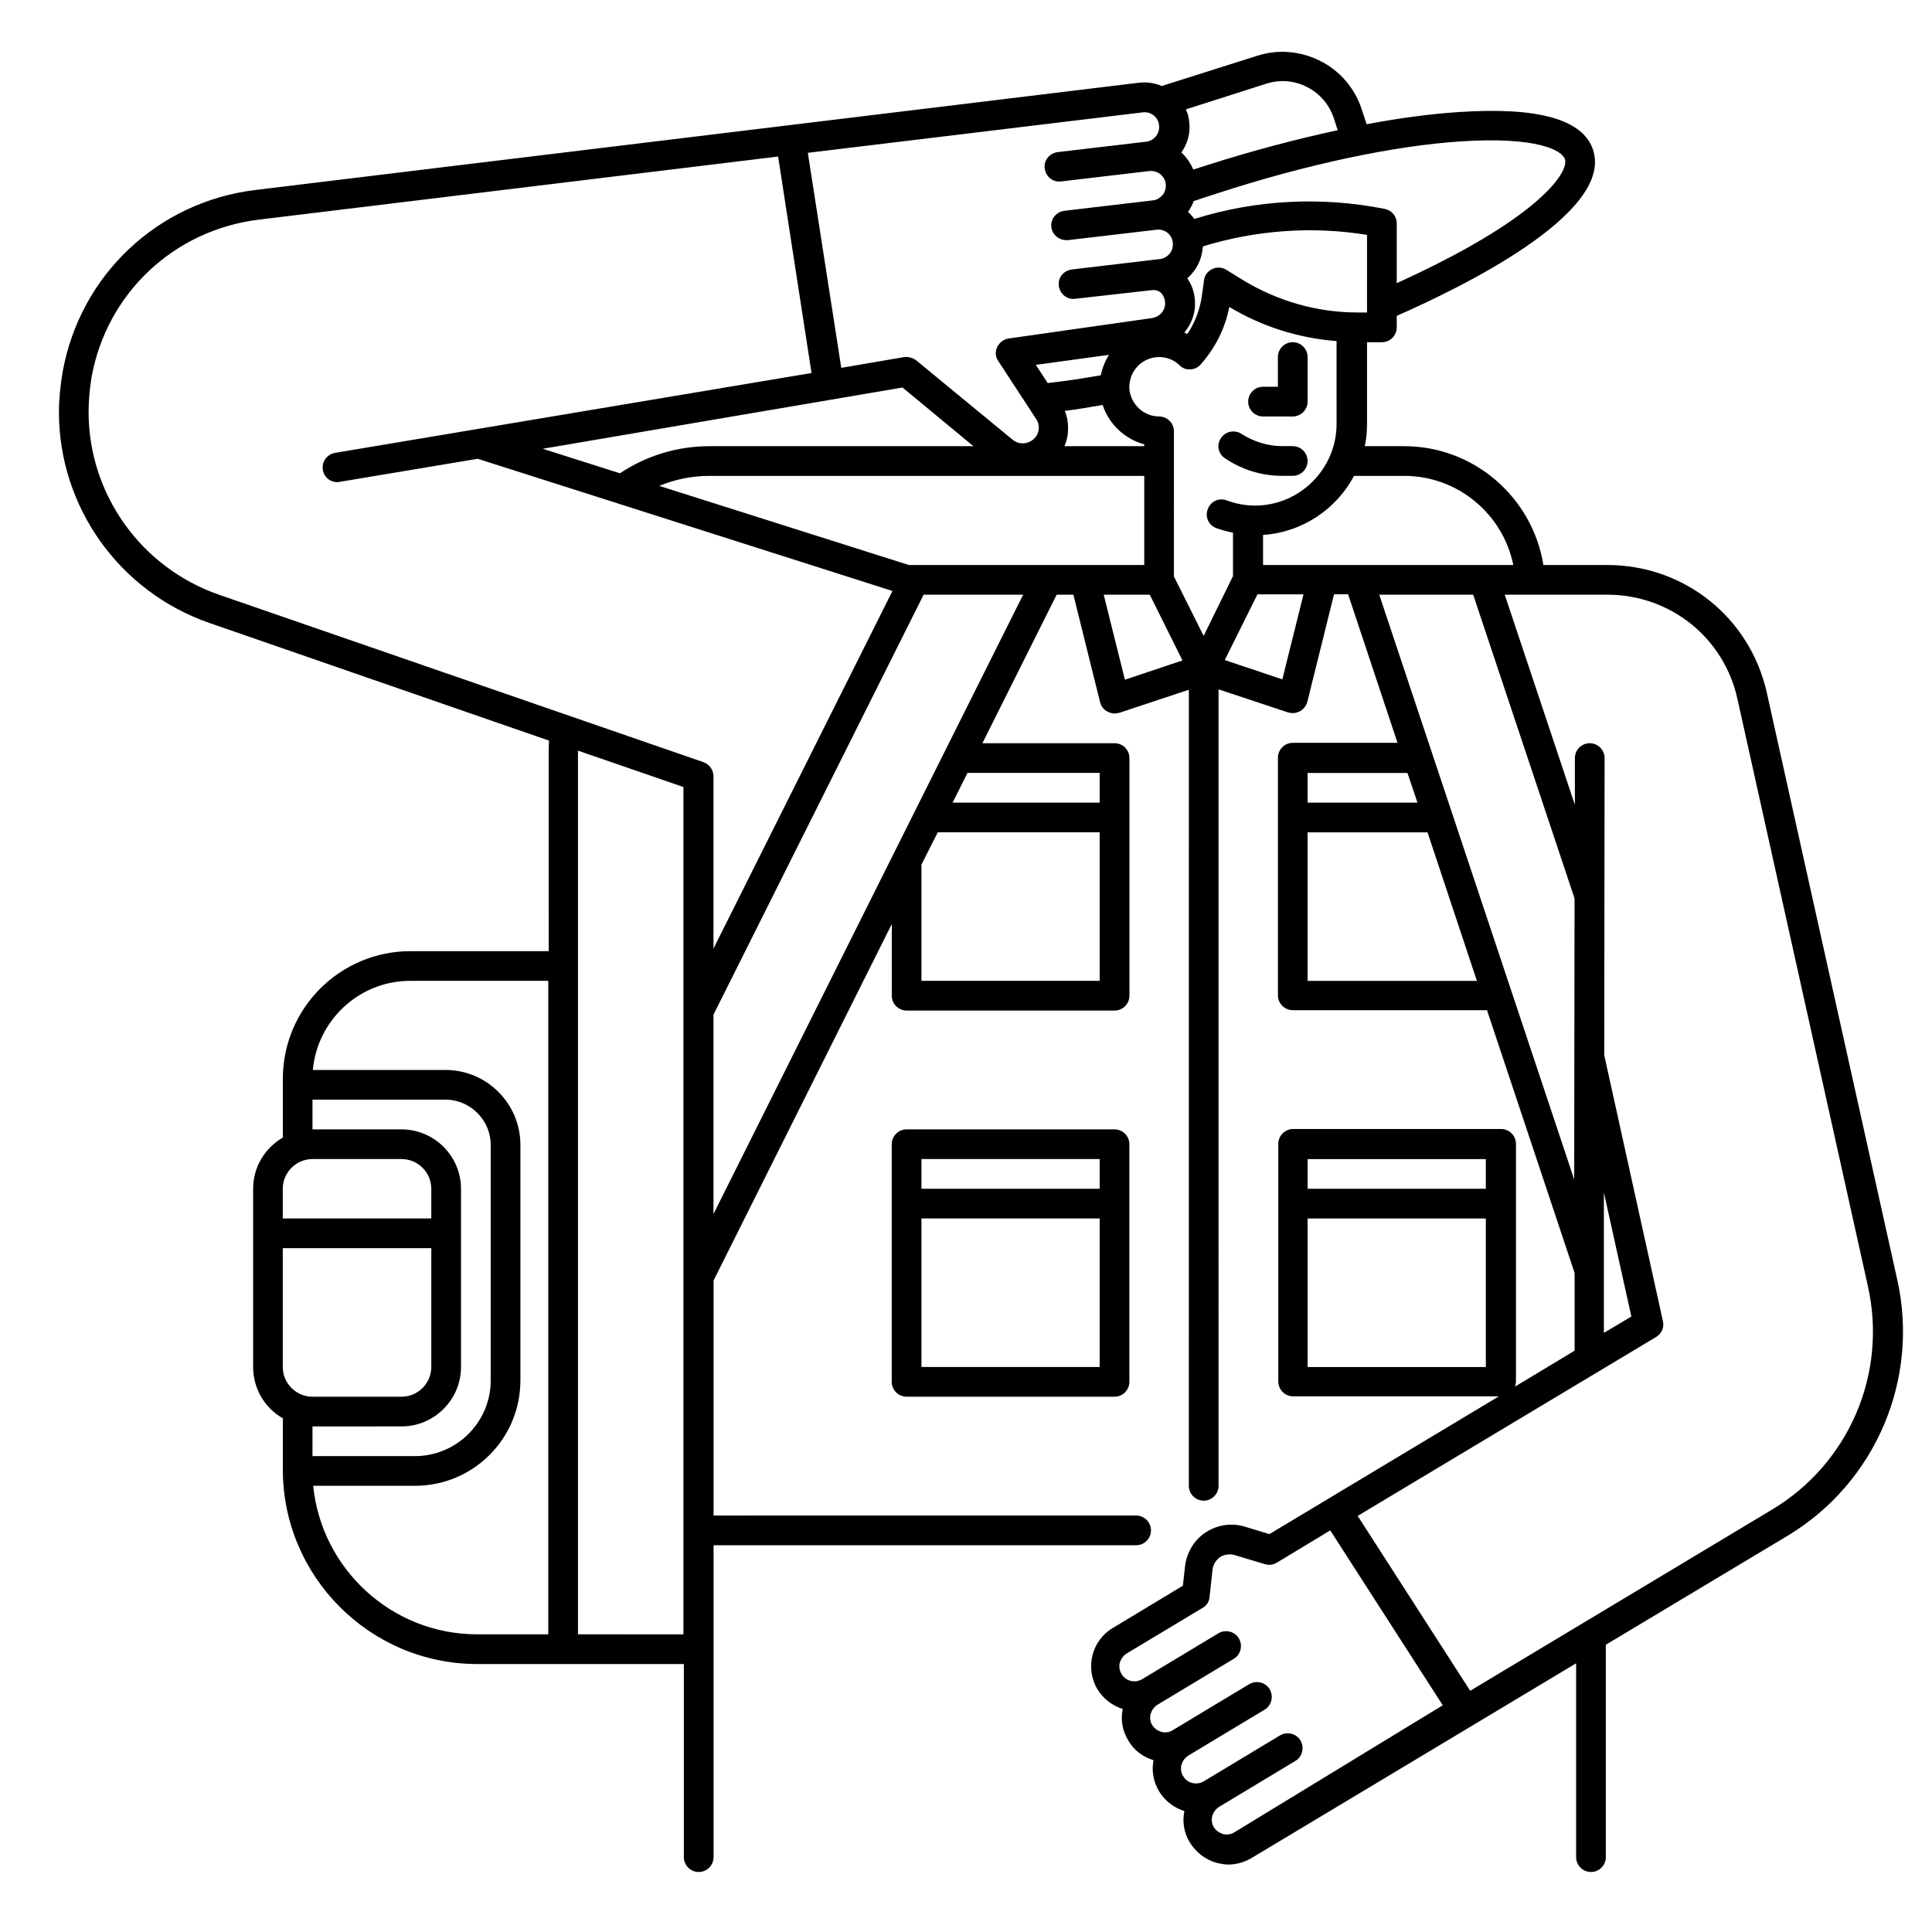
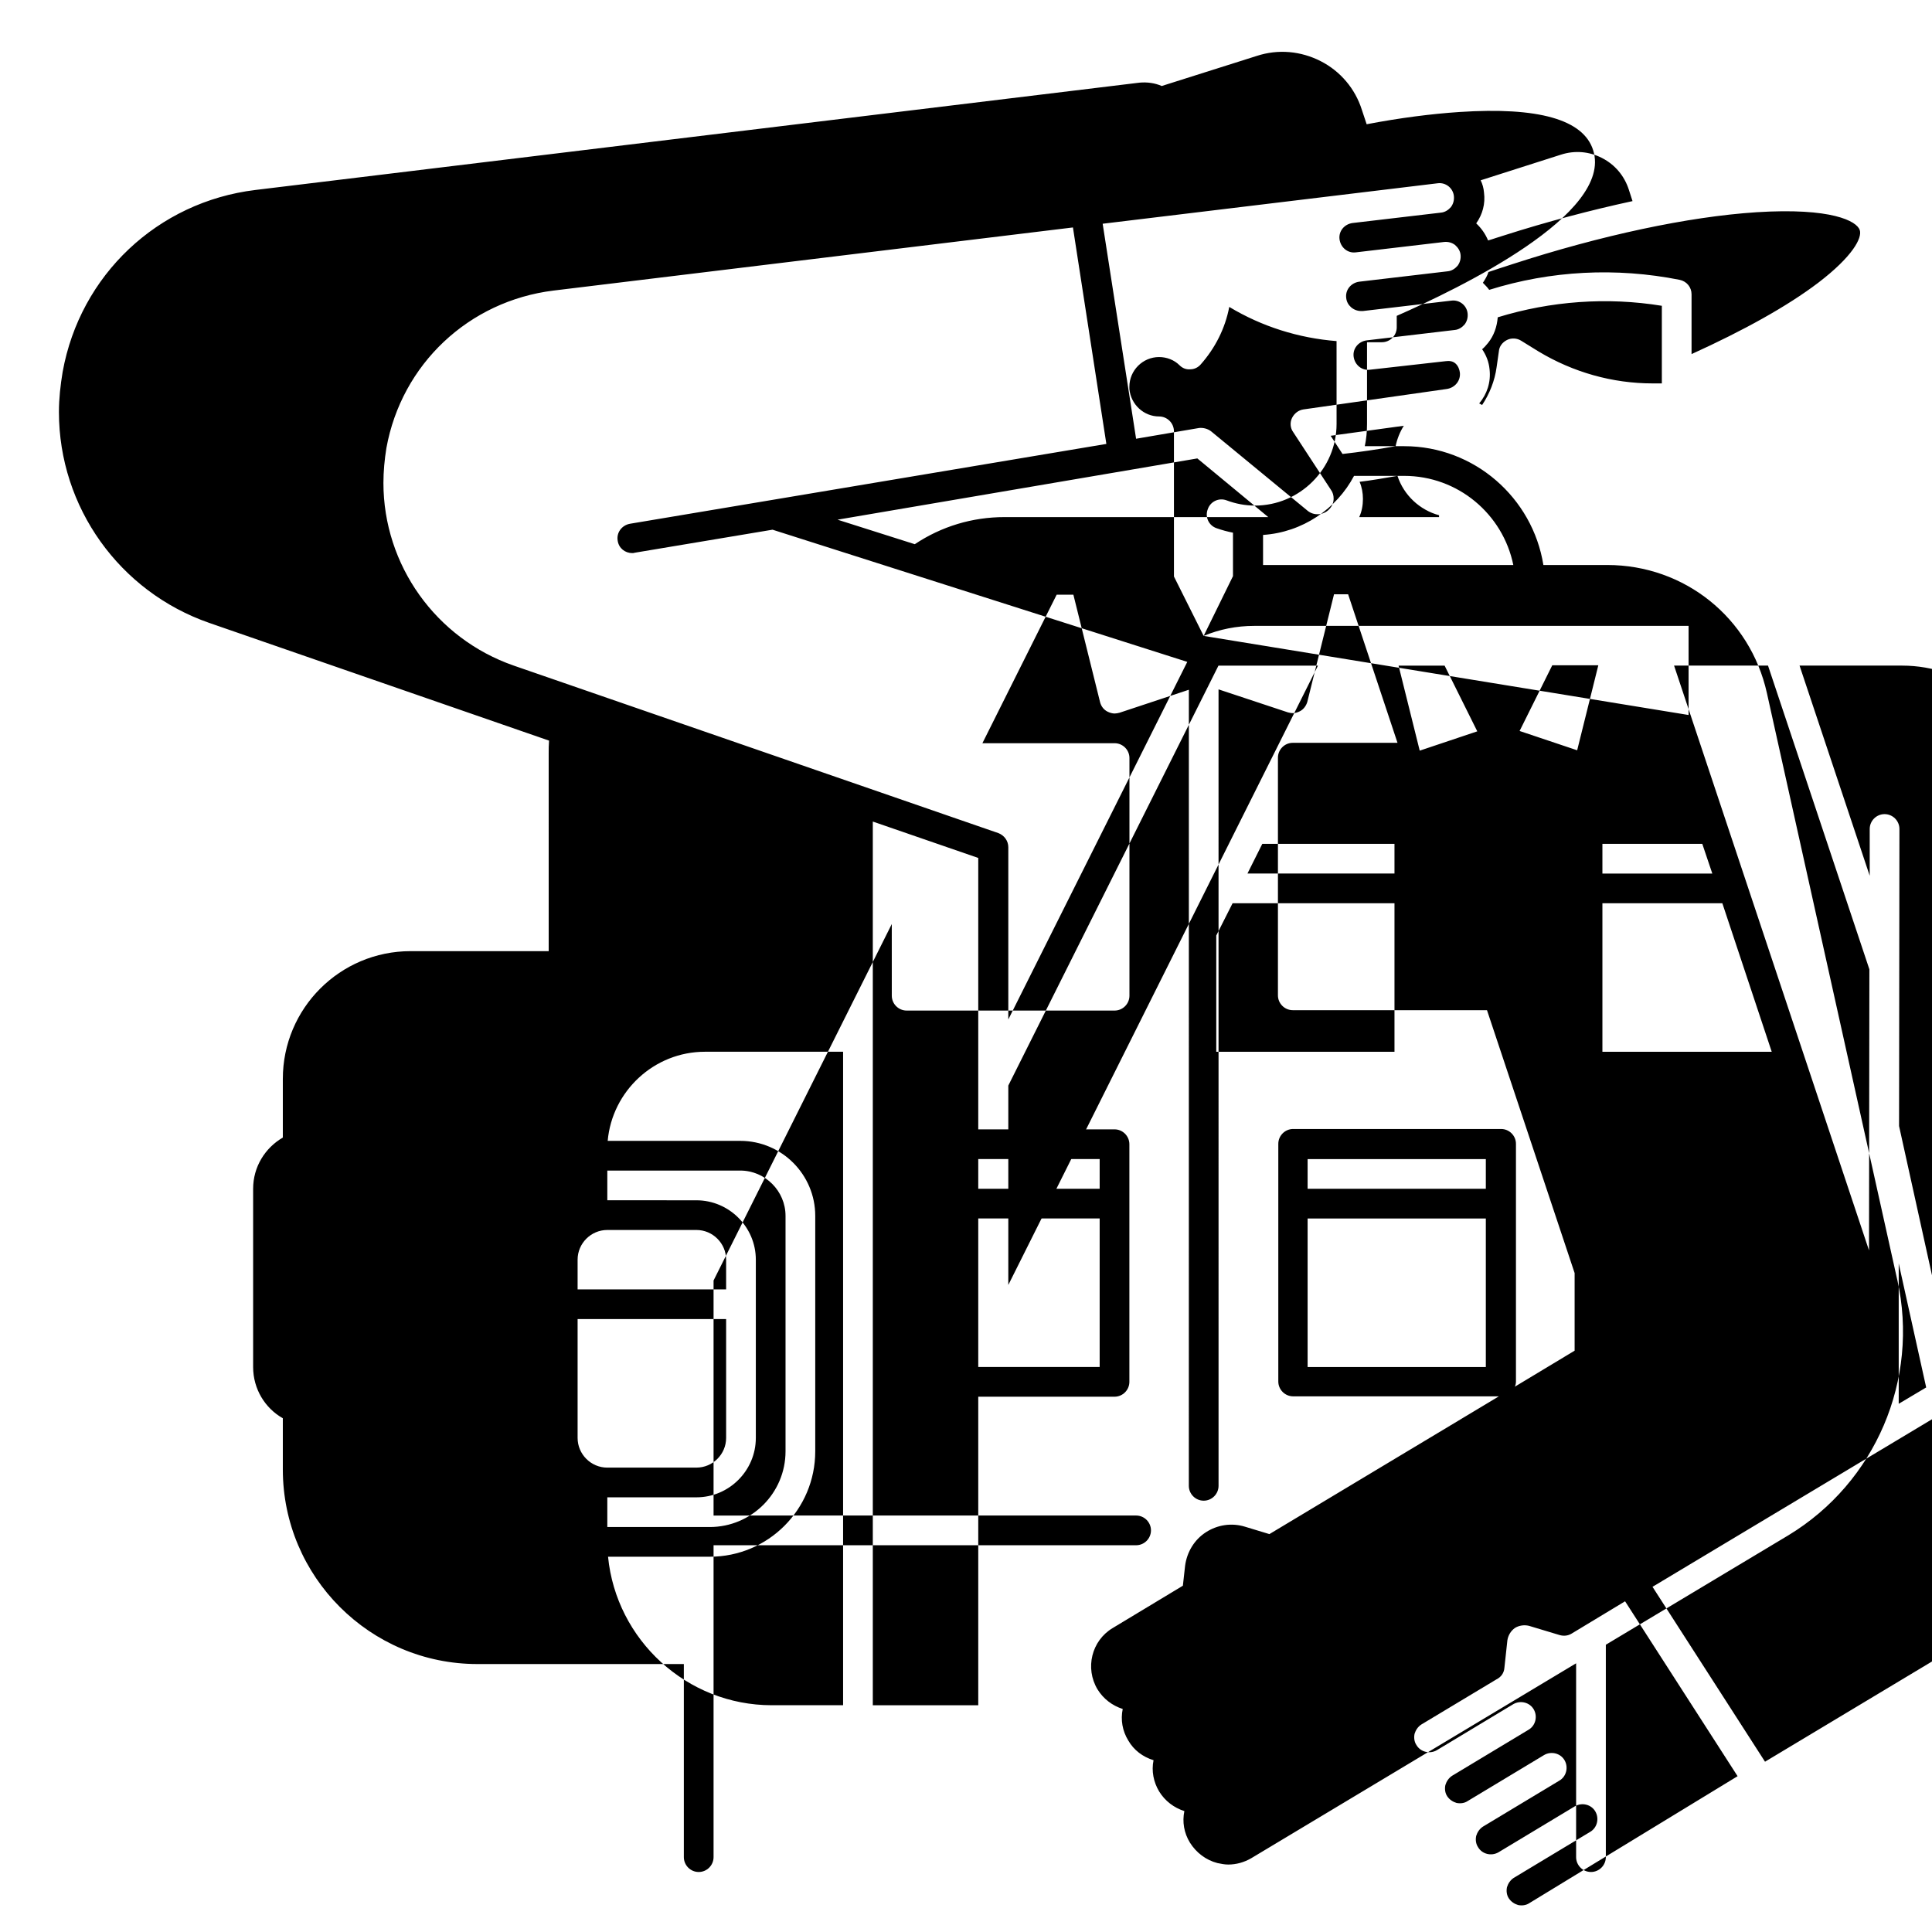
<svg xmlns="http://www.w3.org/2000/svg" fill="#000000" width="800px" height="800px" version="1.1" viewBox="144 144 512 512">
  <g>
-     <path d="m478.72 254.37h7.871c2.164 0 3.938-1.77 3.938-3.938v-11.809c0-2.164-1.77-3.938-3.938-3.938-2.164 0-3.938 1.77-3.938 3.938v7.871h-3.938c-2.164 0-3.938 1.77-3.938 3.938 0.004 2.164 1.777 3.938 3.941 3.938z" />
-     <path d="m468.68 265.48c4.527 3.051 9.742 4.625 15.152 4.625h2.754c2.164 0 3.938-1.77 3.938-3.938 0-2.164-1.77-3.938-3.938-3.938h-2.754c-3.836 0-7.578-1.18-10.824-3.246-1.77-1.18-4.231-0.688-5.41 1.082-1.281 1.773-0.789 4.234 1.082 5.414z" />
-     <path d="m646.79 483.15-34.539-155.47c-4.43-19.977-21.844-33.949-42.312-33.949h-16.926c-2.856-17.809-18.301-31.488-36.898-31.488h-10.43c0.395-1.871 0.59-3.836 0.59-5.902v-21.648h3.938c2.164 0 3.938-1.77 3.938-3.938v-3.051c16.336-7.184 57.465-26.961 52.055-43.887-2.559-8.168-14.562-11.512-35.426-10.137-7.477 0.492-15.844 1.574-24.602 3.246l-1.277-3.836c-1.77-5.609-5.707-10.234-10.922-12.891s-11.219-3.246-16.926-1.379l-25.191 7.973c-1.77-0.789-3.836-1.082-5.902-0.887l-234.29 28.441c-25.879 3.148-46.445 22.531-51.07 48.215-0.59 3.543-0.984 7.086-0.984 10.629 0 25.191 16.039 47.625 39.852 55.891l90.035 31.191c-0.098 1.18-0.098 2.262-0.098 3.445l0.004 52.348h-36.605c-18.699 0-33.852 15.152-33.852 33.852v15.547c-4.723 2.754-7.871 7.773-7.871 13.578v47.23c0 5.805 3.148 10.922 7.871 13.578v13.578c0 28.438 23.125 51.562 51.562 51.562l54.711 0.004v51.168c0 2.164 1.77 3.938 3.938 3.938 2.164 0 3.938-1.77 3.938-3.938v-82.656h111.98c2.164 0 3.938-1.77 3.938-3.938 0-2.164-1.77-3.938-3.938-3.938l-111.98 0.004v-62.289l47.23-94.465 0.004 18.992c0 2.164 1.77 3.938 3.938 3.938h55.105c2.164 0 3.938-1.77 3.938-3.938v-62.977c0-2.164-1.77-3.938-3.938-3.938h-35.031l19.68-39.359h4.43l7.086 28.535c0.297 1.082 0.984 1.969 1.969 2.461 0.59 0.297 1.277 0.492 1.871 0.492 0.395 0 0.887-0.098 1.277-0.195l18.402-6.102-0.008 210.97c0 2.164 1.77 3.938 3.938 3.938 2.164 0 3.938-1.77 3.938-3.938l-0.004-211.07 18.402 6.102c0.395 0.098 0.789 0.195 1.277 0.195 0.688 0 1.277-0.195 1.871-0.492 0.984-0.492 1.672-1.477 1.969-2.461l7.086-28.535h3.738l13.086 39.359h-27.75c-2.164 0-3.938 1.77-3.938 3.938v62.977c0 2.164 1.77 3.938 3.938 3.938h51.465l23.223 69.668v20.566l-15.844 9.543c0.195-0.395 0.297-0.887 0.297-1.379v-62.977c0-2.164-1.77-3.938-3.938-3.938h-55.105c-2.164 0-3.938 1.77-3.938 3.938v62.977c0 2.164 1.77 3.938 3.938 3.938h54.516l-60.812 36.508-6.496-1.969c-3.543-1.082-7.281-0.492-10.332 1.477s-5.019 5.215-5.512 8.855l-0.59 5.312-18.598 11.219c-5.609 3.344-7.379 10.629-4.035 16.234 1.574 2.559 3.938 4.328 6.691 5.215-0.59 2.856-0.098 5.805 1.477 8.363 1.477 2.559 3.836 4.328 6.691 5.215-0.59 2.856 0 5.805 1.477 8.266 1.574 2.559 3.938 4.328 6.691 5.215-0.59 2.856-0.098 5.805 1.477 8.363 1.672 2.656 4.231 4.625 7.281 5.41 0.984 0.195 1.871 0.395 2.856 0.395 2.164 0 4.231-0.59 6.102-1.672l86.102-51.66v51.367c0 2.164 1.77 3.938 3.938 3.938 2.164 0 3.938-1.77 3.938-3.938v-56.285l48.414-29.027c23.02-13.973 34.73-41.23 28.824-67.699zm-109.03-31.98v7.871h-47.23v-7.871zm-47.23 55.102v-39.359h47.23v39.359zm25.582-236.16c14.27 0 26.176 10.137 28.93 23.617h-66.32v-7.969c10.43-0.688 19.484-6.887 24.109-15.645zm-53.133 42.41-7.871-15.742-0.004-38.477c0-2.164-1.77-3.938-3.938-3.938-4.035 0-7.477-3.148-7.871-7.281v-0.59c0-4.328 3.543-7.871 7.871-7.871 2.066 0 4.035 0.789 5.41 2.164 0.789 0.789 1.77 1.18 2.856 1.082 1.082 0 2.066-0.492 2.754-1.277 3.836-4.328 6.496-9.543 7.578-15.254 8.66 5.215 18.402 8.266 28.438 9.055l0.004 21.945c0 11.906-9.742 21.648-21.648 21.648-2.559 0-5.117-0.492-7.477-1.379-2.066-0.789-4.328 0.297-5.019 2.363-0.789 2.066 0.297 4.328 2.363 5.019 1.379 0.492 2.856 0.887 4.328 1.18v11.512zm-78.133-18.793-66.125-20.961c4.231-1.77 8.758-2.656 13.383-2.656h115.13v23.617zm-1.672-47.035 18.793 15.547h-69.863c-8.562 0-16.727 2.461-23.812 7.184l-20.469-6.496zm52.547-3.246c-4.922 0.887-9.645 1.574-14.07 2.066l-3.148-4.82 19.387-2.656c-0.988 1.57-1.773 3.441-2.168 5.41zm-9.547 9.445c3.246-0.395 6.594-0.984 10.035-1.574 1.672 5.117 5.902 9.055 11.02 10.43v0.492h-21.156c0.688-1.477 0.984-3.148 0.984-4.82 0.004-1.574-0.293-3.148-0.883-4.527zm80.098-26.078h-2.461c-10.629 0-21.059-2.953-30.207-8.461l-4.625-2.856c-1.082-0.688-2.559-0.789-3.738-0.195-1.18 0.59-2.066 1.672-2.164 3.051l-0.59 4.133c-0.492 3.641-1.871 7.086-3.836 10.035-0.297-0.098-0.492-0.297-0.789-0.395 2.066-2.461 3.148-5.609 2.754-9.055-0.195-1.969-0.887-3.738-1.969-5.312 0.59-0.492 1.082-1.082 1.574-1.672 1.574-1.969 2.363-4.328 2.559-6.789 14.07-4.328 29.027-5.41 43.492-3.051zm24.996-45.359c20.074-1.277 26.668 2.363 27.453 4.723 0.688 2.066-1.871 6.988-11.02 13.973-8.168 6.199-19.68 12.594-33.555 18.895v-15.844c0-1.871-1.277-3.445-3.148-3.836-16.828-3.344-34.145-2.461-50.48 2.656-0.492-0.688-1.082-1.277-1.672-1.871 0.59-0.887 1.18-1.871 1.477-2.856 2.066-0.688 4.133-1.379 6.297-2.066 23.613-7.676 46.641-12.594 64.648-13.773zm-51.758-15.254c3.641-1.18 7.477-0.887 10.922 0.887 3.445 1.77 5.902 4.723 7.086 8.363l0.984 3.051c-10.922 2.363-22.535 5.41-34.242 9.152-1.379 0.395-2.656 0.887-4.035 1.277-0.688-1.672-1.77-3.246-3.148-4.527 1.672-2.363 2.461-5.215 2.066-8.168-0.098-1.18-0.395-2.262-0.887-3.246zm-32.672 7.578c2.164-0.297 4.133 1.277 4.328 3.445 0.098 1.082-0.195 2.066-0.789 2.856-0.688 0.789-1.574 1.379-2.656 1.477l-23.418 2.754c-2.164 0.297-3.738 2.164-3.445 4.328 0.297 2.164 2.164 3.738 4.328 3.445l23.418-2.754c1.082-0.098 2.066 0.195 2.856 0.789 0.789 0.688 1.379 1.574 1.477 2.656 0.098 1.082-0.195 2.066-0.789 2.856-0.688 0.789-1.574 1.379-2.656 1.477l-23.418 2.754c-2.164 0.297-3.738 2.164-3.445 4.328 0.195 1.969 1.969 3.445 3.938 3.445h0.492l23.418-2.754c2.164-0.297 4.133 1.277 4.328 3.445 0.098 1.082-0.195 2.066-0.789 2.856-0.688 0.789-1.574 1.379-2.656 1.477l-23.32 2.754c-2.164 0.297-3.738 2.164-3.445 4.328 0.297 2.164 2.164 3.738 4.328 3.445l20.074-2.262c0.789-0.098 1.77-0.098 2.559 0.59 0.789 0.688 1.082 1.672 1.18 2.363 0.297 2.164-1.277 4.133-3.543 4.43l-37.871 5.398c-1.379 0.195-2.461 1.082-3.051 2.262-0.59 1.18-0.492 2.656 0.297 3.738l10.035 15.352c0.492 0.688 0.688 1.477 0.688 2.262 0 1.082-0.395 2.066-1.18 2.856-1.477 1.574-4.035 1.77-5.707 0.395l-25.586-21.059c-0.887-0.688-2.066-0.984-3.148-0.887l-16.727 2.856-8.859-56.977zm-279.36 79.406c0-3.051 0.297-6.199 0.789-9.25 4.035-22.238 21.844-38.965 44.281-41.723l137.66-16.727 8.855 57.367-126.25 21.156c-2.164 0.395-3.641 2.363-3.246 4.527 0.297 1.969 1.969 3.246 3.836 3.246 0.195 0 0.395 0 0.688-0.098l36.508-6.102 109.91 35.031-47.43 94.762v-45.656c0-1.672-1.082-3.148-2.656-3.738l-128.41-44.383c-20.664-7.184-34.535-26.664-34.535-48.414zm59.332 197.98h23.617c4.328 0 7.871 3.543 7.871 7.871v7.871h-39.359v-7.871c0-4.328 3.543-7.871 7.871-7.871zm-7.871 55.102v-31.488h39.359v31.488c0 4.328-3.543 7.871-7.871 7.871l-23.617 0.004c-4.328 0-7.871-3.543-7.871-7.875zm31.488 15.746c8.66 0 15.742-7.086 15.742-15.742v-47.23c0-8.66-7.086-15.742-15.742-15.742l-23.617-0.008v-7.871h35.227c6.594 0 12.004 5.41 12.004 12.004v62.387c0 11.121-9.055 20.074-20.074 20.074h-27.156v-7.871zm-23.418 15.742h26.961c15.449 0 27.945-12.496 27.945-27.945v-62.387c0-10.922-8.855-19.875-19.875-19.875h-35.129c1.18-13.188 12.301-23.617 25.781-23.617h36.605v173.18h-18.895c-22.535 0-41.23-17.316-43.395-39.359zm70.16 39.359v-233.5-0.688l27.945 9.645v224.55zm91.02-173.18v-30.801l4.328-8.562 42.902 0.004v39.359zm47.23-55.102v7.871h-38.965l3.938-7.871zm-102.34 116.9v-52.84l55.695-111.29h26.371zm103.42-164.13h12.203l8.66 17.418-15.254 5.117zm47.332 22.438-15.254-5.117 8.66-17.418h12.203zm33.16 24.797 2.656 7.871h-29.125v-7.871zm-26.469 55.102v-39.359h31.785l13.086 39.359zm18.992-102.34h24.895l26.863 80.492-0.098 74.488zm59.531 179.19c0.098 0 0 0 0 0v-20.762l7.281 32.867-7.281 4.328zm-97.91 148.78c-0.887 0.59-1.969 0.688-2.953 0.492-0.984-0.297-1.871-0.887-2.461-1.77-0.59-0.887-0.688-1.969-0.492-2.953 0.297-0.984 0.887-1.871 1.77-2.461l20.27-12.203c1.871-1.082 2.461-3.543 1.379-5.41-1.082-1.871-3.543-2.461-5.41-1.379l-20.27 12.203c-1.871 1.082-4.328 0.492-5.41-1.379-0.59-0.887-0.688-1.969-0.492-2.953 0.297-0.984 0.887-1.871 1.77-2.461l20.27-12.203c1.871-1.082 2.461-3.543 1.379-5.41-1.082-1.871-3.543-2.461-5.41-1.379l-20.27 12.203c-0.887 0.59-1.969 0.688-2.953 0.492-0.984-0.297-1.871-0.887-2.461-1.77-0.59-0.887-0.688-1.969-0.492-2.953 0.297-0.984 0.887-1.871 1.77-2.461l20.27-12.203c1.871-1.082 2.461-3.543 1.379-5.41-1.082-1.871-3.543-2.461-5.41-1.379l-20.27 12.203c-1.871 1.082-4.328 0.492-5.41-1.379-0.59-0.887-0.688-1.969-0.492-2.953 0.297-0.984 0.887-1.871 1.77-2.461l19.977-12.004c1.18-0.59 1.969-1.672 2.066-3.051l0.789-7.281c0.195-1.277 0.887-2.461 1.969-3.246 1.082-0.688 2.461-0.887 3.738-0.59l8.168 2.461c1.082 0.297 2.164 0.195 3.148-0.395l14.168-8.562 29.816 46.348zm142.48-85.512-80 48.02-29.816-46.348 79.113-47.43c1.477-0.887 2.164-2.559 1.77-4.231l-15.543-70.453 0.098-78.719c0-2.164-1.77-3.938-3.938-3.938-2.164 0-3.938 1.77-3.938 3.938v12.398l-18.594-55.695h27.16c16.727 0 30.996 11.414 34.539 27.75l34.539 155.47c5.211 23.223-5.019 47.035-25.391 59.234z" />
+     <path d="m646.79 483.15-34.539-155.47c-4.43-19.977-21.844-33.949-42.312-33.949h-16.926c-2.856-17.809-18.301-31.488-36.898-31.488h-10.43c0.395-1.871 0.59-3.836 0.59-5.902v-21.648h3.938c2.164 0 3.938-1.77 3.938-3.938v-3.051c16.336-7.184 57.465-26.961 52.055-43.887-2.559-8.168-14.562-11.512-35.426-10.137-7.477 0.492-15.844 1.574-24.602 3.246l-1.277-3.836c-1.77-5.609-5.707-10.234-10.922-12.891s-11.219-3.246-16.926-1.379l-25.191 7.973c-1.77-0.789-3.836-1.082-5.902-0.887l-234.29 28.441c-25.879 3.148-46.445 22.531-51.07 48.215-0.59 3.543-0.984 7.086-0.984 10.629 0 25.191 16.039 47.625 39.852 55.891l90.035 31.191c-0.098 1.18-0.098 2.262-0.098 3.445l0.004 52.348h-36.605c-18.699 0-33.852 15.152-33.852 33.852v15.547c-4.723 2.754-7.871 7.773-7.871 13.578v47.23c0 5.805 3.148 10.922 7.871 13.578v13.578c0 28.438 23.125 51.562 51.562 51.562l54.711 0.004v51.168c0 2.164 1.77 3.938 3.938 3.938 2.164 0 3.938-1.77 3.938-3.938v-82.656h111.98c2.164 0 3.938-1.77 3.938-3.938 0-2.164-1.77-3.938-3.938-3.938l-111.98 0.004v-62.289l47.23-94.465 0.004 18.992c0 2.164 1.77 3.938 3.938 3.938h55.105c2.164 0 3.938-1.77 3.938-3.938v-62.977c0-2.164-1.77-3.938-3.938-3.938h-35.031l19.68-39.359h4.43l7.086 28.535c0.297 1.082 0.984 1.969 1.969 2.461 0.59 0.297 1.277 0.492 1.871 0.492 0.395 0 0.887-0.098 1.277-0.195l18.402-6.102-0.008 210.97c0 2.164 1.77 3.938 3.938 3.938 2.164 0 3.938-1.77 3.938-3.938l-0.004-211.07 18.402 6.102c0.395 0.098 0.789 0.195 1.277 0.195 0.688 0 1.277-0.195 1.871-0.492 0.984-0.492 1.672-1.477 1.969-2.461l7.086-28.535h3.738l13.086 39.359h-27.75c-2.164 0-3.938 1.77-3.938 3.938v62.977c0 2.164 1.77 3.938 3.938 3.938h51.465l23.223 69.668v20.566l-15.844 9.543c0.195-0.395 0.297-0.887 0.297-1.379v-62.977c0-2.164-1.77-3.938-3.938-3.938h-55.105c-2.164 0-3.938 1.77-3.938 3.938v62.977c0 2.164 1.77 3.938 3.938 3.938h54.516l-60.812 36.508-6.496-1.969c-3.543-1.082-7.281-0.492-10.332 1.477s-5.019 5.215-5.512 8.855l-0.59 5.312-18.598 11.219c-5.609 3.344-7.379 10.629-4.035 16.234 1.574 2.559 3.938 4.328 6.691 5.215-0.59 2.856-0.098 5.805 1.477 8.363 1.477 2.559 3.836 4.328 6.691 5.215-0.59 2.856 0 5.805 1.477 8.266 1.574 2.559 3.938 4.328 6.691 5.215-0.59 2.856-0.098 5.805 1.477 8.363 1.672 2.656 4.231 4.625 7.281 5.41 0.984 0.195 1.871 0.395 2.856 0.395 2.164 0 4.231-0.59 6.102-1.672l86.102-51.66v51.367c0 2.164 1.77 3.938 3.938 3.938 2.164 0 3.938-1.77 3.938-3.938v-56.285l48.414-29.027c23.02-13.973 34.73-41.23 28.824-67.699zm-109.03-31.98v7.871h-47.23v-7.871zm-47.23 55.102v-39.359h47.23v39.359zm25.582-236.16c14.27 0 26.176 10.137 28.93 23.617h-66.32v-7.969c10.43-0.688 19.484-6.887 24.109-15.645zm-53.133 42.41-7.871-15.742-0.004-38.477c0-2.164-1.77-3.938-3.938-3.938-4.035 0-7.477-3.148-7.871-7.281v-0.59c0-4.328 3.543-7.871 7.871-7.871 2.066 0 4.035 0.789 5.41 2.164 0.789 0.789 1.77 1.18 2.856 1.082 1.082 0 2.066-0.492 2.754-1.277 3.836-4.328 6.496-9.543 7.578-15.254 8.66 5.215 18.402 8.266 28.438 9.055l0.004 21.945c0 11.906-9.742 21.648-21.648 21.648-2.559 0-5.117-0.492-7.477-1.379-2.066-0.789-4.328 0.297-5.019 2.363-0.789 2.066 0.297 4.328 2.363 5.019 1.379 0.492 2.856 0.887 4.328 1.18v11.512zc4.231-1.77 8.758-2.656 13.383-2.656h115.13v23.617zm-1.672-47.035 18.793 15.547h-69.863c-8.562 0-16.727 2.461-23.812 7.184l-20.469-6.496zm52.547-3.246c-4.922 0.887-9.645 1.574-14.07 2.066l-3.148-4.82 19.387-2.656c-0.988 1.57-1.773 3.441-2.168 5.41zm-9.547 9.445c3.246-0.395 6.594-0.984 10.035-1.574 1.672 5.117 5.902 9.055 11.02 10.43v0.492h-21.156c0.688-1.477 0.984-3.148 0.984-4.82 0.004-1.574-0.293-3.148-0.883-4.527zm80.098-26.078h-2.461c-10.629 0-21.059-2.953-30.207-8.461l-4.625-2.856c-1.082-0.688-2.559-0.789-3.738-0.195-1.18 0.59-2.066 1.672-2.164 3.051l-0.59 4.133c-0.492 3.641-1.871 7.086-3.836 10.035-0.297-0.098-0.492-0.297-0.789-0.395 2.066-2.461 3.148-5.609 2.754-9.055-0.195-1.969-0.887-3.738-1.969-5.312 0.59-0.492 1.082-1.082 1.574-1.672 1.574-1.969 2.363-4.328 2.559-6.789 14.07-4.328 29.027-5.41 43.492-3.051zm24.996-45.359c20.074-1.277 26.668 2.363 27.453 4.723 0.688 2.066-1.871 6.988-11.02 13.973-8.168 6.199-19.68 12.594-33.555 18.895v-15.844c0-1.871-1.277-3.445-3.148-3.836-16.828-3.344-34.145-2.461-50.48 2.656-0.492-0.688-1.082-1.277-1.672-1.871 0.59-0.887 1.18-1.871 1.477-2.856 2.066-0.688 4.133-1.379 6.297-2.066 23.613-7.676 46.641-12.594 64.648-13.773zm-51.758-15.254c3.641-1.18 7.477-0.887 10.922 0.887 3.445 1.77 5.902 4.723 7.086 8.363l0.984 3.051c-10.922 2.363-22.535 5.41-34.242 9.152-1.379 0.395-2.656 0.887-4.035 1.277-0.688-1.672-1.77-3.246-3.148-4.527 1.672-2.363 2.461-5.215 2.066-8.168-0.098-1.18-0.395-2.262-0.887-3.246zm-32.672 7.578c2.164-0.297 4.133 1.277 4.328 3.445 0.098 1.082-0.195 2.066-0.789 2.856-0.688 0.789-1.574 1.379-2.656 1.477l-23.418 2.754c-2.164 0.297-3.738 2.164-3.445 4.328 0.297 2.164 2.164 3.738 4.328 3.445l23.418-2.754c1.082-0.098 2.066 0.195 2.856 0.789 0.789 0.688 1.379 1.574 1.477 2.656 0.098 1.082-0.195 2.066-0.789 2.856-0.688 0.789-1.574 1.379-2.656 1.477l-23.418 2.754c-2.164 0.297-3.738 2.164-3.445 4.328 0.195 1.969 1.969 3.445 3.938 3.445h0.492l23.418-2.754c2.164-0.297 4.133 1.277 4.328 3.445 0.098 1.082-0.195 2.066-0.789 2.856-0.688 0.789-1.574 1.379-2.656 1.477l-23.32 2.754c-2.164 0.297-3.738 2.164-3.445 4.328 0.297 2.164 2.164 3.738 4.328 3.445l20.074-2.262c0.789-0.098 1.77-0.098 2.559 0.59 0.789 0.688 1.082 1.672 1.18 2.363 0.297 2.164-1.277 4.133-3.543 4.43l-37.871 5.398c-1.379 0.195-2.461 1.082-3.051 2.262-0.59 1.18-0.492 2.656 0.297 3.738l10.035 15.352c0.492 0.688 0.688 1.477 0.688 2.262 0 1.082-0.395 2.066-1.18 2.856-1.477 1.574-4.035 1.77-5.707 0.395l-25.586-21.059c-0.887-0.688-2.066-0.984-3.148-0.887l-16.727 2.856-8.859-56.977zm-279.36 79.406c0-3.051 0.297-6.199 0.789-9.25 4.035-22.238 21.844-38.965 44.281-41.723l137.66-16.727 8.855 57.367-126.25 21.156c-2.164 0.395-3.641 2.363-3.246 4.527 0.297 1.969 1.969 3.246 3.836 3.246 0.195 0 0.395 0 0.688-0.098l36.508-6.102 109.91 35.031-47.43 94.762v-45.656c0-1.672-1.082-3.148-2.656-3.738l-128.41-44.383c-20.664-7.184-34.535-26.664-34.535-48.414zm59.332 197.98h23.617c4.328 0 7.871 3.543 7.871 7.871v7.871h-39.359v-7.871c0-4.328 3.543-7.871 7.871-7.871zm-7.871 55.102v-31.488h39.359v31.488c0 4.328-3.543 7.871-7.871 7.871l-23.617 0.004c-4.328 0-7.871-3.543-7.871-7.875zm31.488 15.746c8.66 0 15.742-7.086 15.742-15.742v-47.23c0-8.66-7.086-15.742-15.742-15.742l-23.617-0.008v-7.871h35.227c6.594 0 12.004 5.41 12.004 12.004v62.387c0 11.121-9.055 20.074-20.074 20.074h-27.156v-7.871zm-23.418 15.742h26.961c15.449 0 27.945-12.496 27.945-27.945v-62.387c0-10.922-8.855-19.875-19.875-19.875h-35.129c1.18-13.188 12.301-23.617 25.781-23.617h36.605v173.18h-18.895c-22.535 0-41.23-17.316-43.395-39.359zm70.16 39.359v-233.5-0.688l27.945 9.645v224.55zm91.02-173.18v-30.801l4.328-8.562 42.902 0.004v39.359zm47.23-55.102v7.871h-38.965l3.938-7.871zm-102.34 116.9v-52.84l55.695-111.29h26.371zm103.42-164.13h12.203l8.66 17.418-15.254 5.117zm47.332 22.438-15.254-5.117 8.66-17.418h12.203zm33.16 24.797 2.656 7.871h-29.125v-7.871zm-26.469 55.102v-39.359h31.785l13.086 39.359zm18.992-102.34h24.895l26.863 80.492-0.098 74.488zm59.531 179.19c0.098 0 0 0 0 0v-20.762l7.281 32.867-7.281 4.328zm-97.91 148.78c-0.887 0.59-1.969 0.688-2.953 0.492-0.984-0.297-1.871-0.887-2.461-1.77-0.59-0.887-0.688-1.969-0.492-2.953 0.297-0.984 0.887-1.871 1.77-2.461l20.27-12.203c1.871-1.082 2.461-3.543 1.379-5.41-1.082-1.871-3.543-2.461-5.41-1.379l-20.27 12.203c-1.871 1.082-4.328 0.492-5.41-1.379-0.59-0.887-0.688-1.969-0.492-2.953 0.297-0.984 0.887-1.871 1.77-2.461l20.27-12.203c1.871-1.082 2.461-3.543 1.379-5.41-1.082-1.871-3.543-2.461-5.41-1.379l-20.27 12.203c-0.887 0.59-1.969 0.688-2.953 0.492-0.984-0.297-1.871-0.887-2.461-1.77-0.59-0.887-0.688-1.969-0.492-2.953 0.297-0.984 0.887-1.871 1.77-2.461l20.27-12.203c1.871-1.082 2.461-3.543 1.379-5.41-1.082-1.871-3.543-2.461-5.41-1.379l-20.27 12.203c-1.871 1.082-4.328 0.492-5.41-1.379-0.59-0.887-0.688-1.969-0.492-2.953 0.297-0.984 0.887-1.871 1.77-2.461l19.977-12.004c1.18-0.59 1.969-1.672 2.066-3.051l0.789-7.281c0.195-1.277 0.887-2.461 1.969-3.246 1.082-0.688 2.461-0.887 3.738-0.59l8.168 2.461c1.082 0.297 2.164 0.195 3.148-0.395l14.168-8.562 29.816 46.348zm142.48-85.512-80 48.02-29.816-46.348 79.113-47.43c1.477-0.887 2.164-2.559 1.77-4.231l-15.543-70.453 0.098-78.719c0-2.164-1.77-3.938-3.938-3.938-2.164 0-3.938 1.77-3.938 3.938v12.398l-18.594-55.695h27.16c16.727 0 30.996 11.414 34.539 27.75l34.539 155.47c5.211 23.223-5.019 47.035-25.391 59.234z" />
    <path d="m439.36 443.29h-55.105c-2.164 0-3.938 1.77-3.938 3.938v62.977c0 2.164 1.77 3.938 3.938 3.938h55.105c2.164 0 3.938-1.77 3.938-3.938v-62.977c-0.004-2.164-1.773-3.938-3.938-3.938zm-3.938 7.875v7.871h-47.23v-7.871zm-47.23 55.102v-39.359h47.23v39.359z" />
  </g>
</svg>